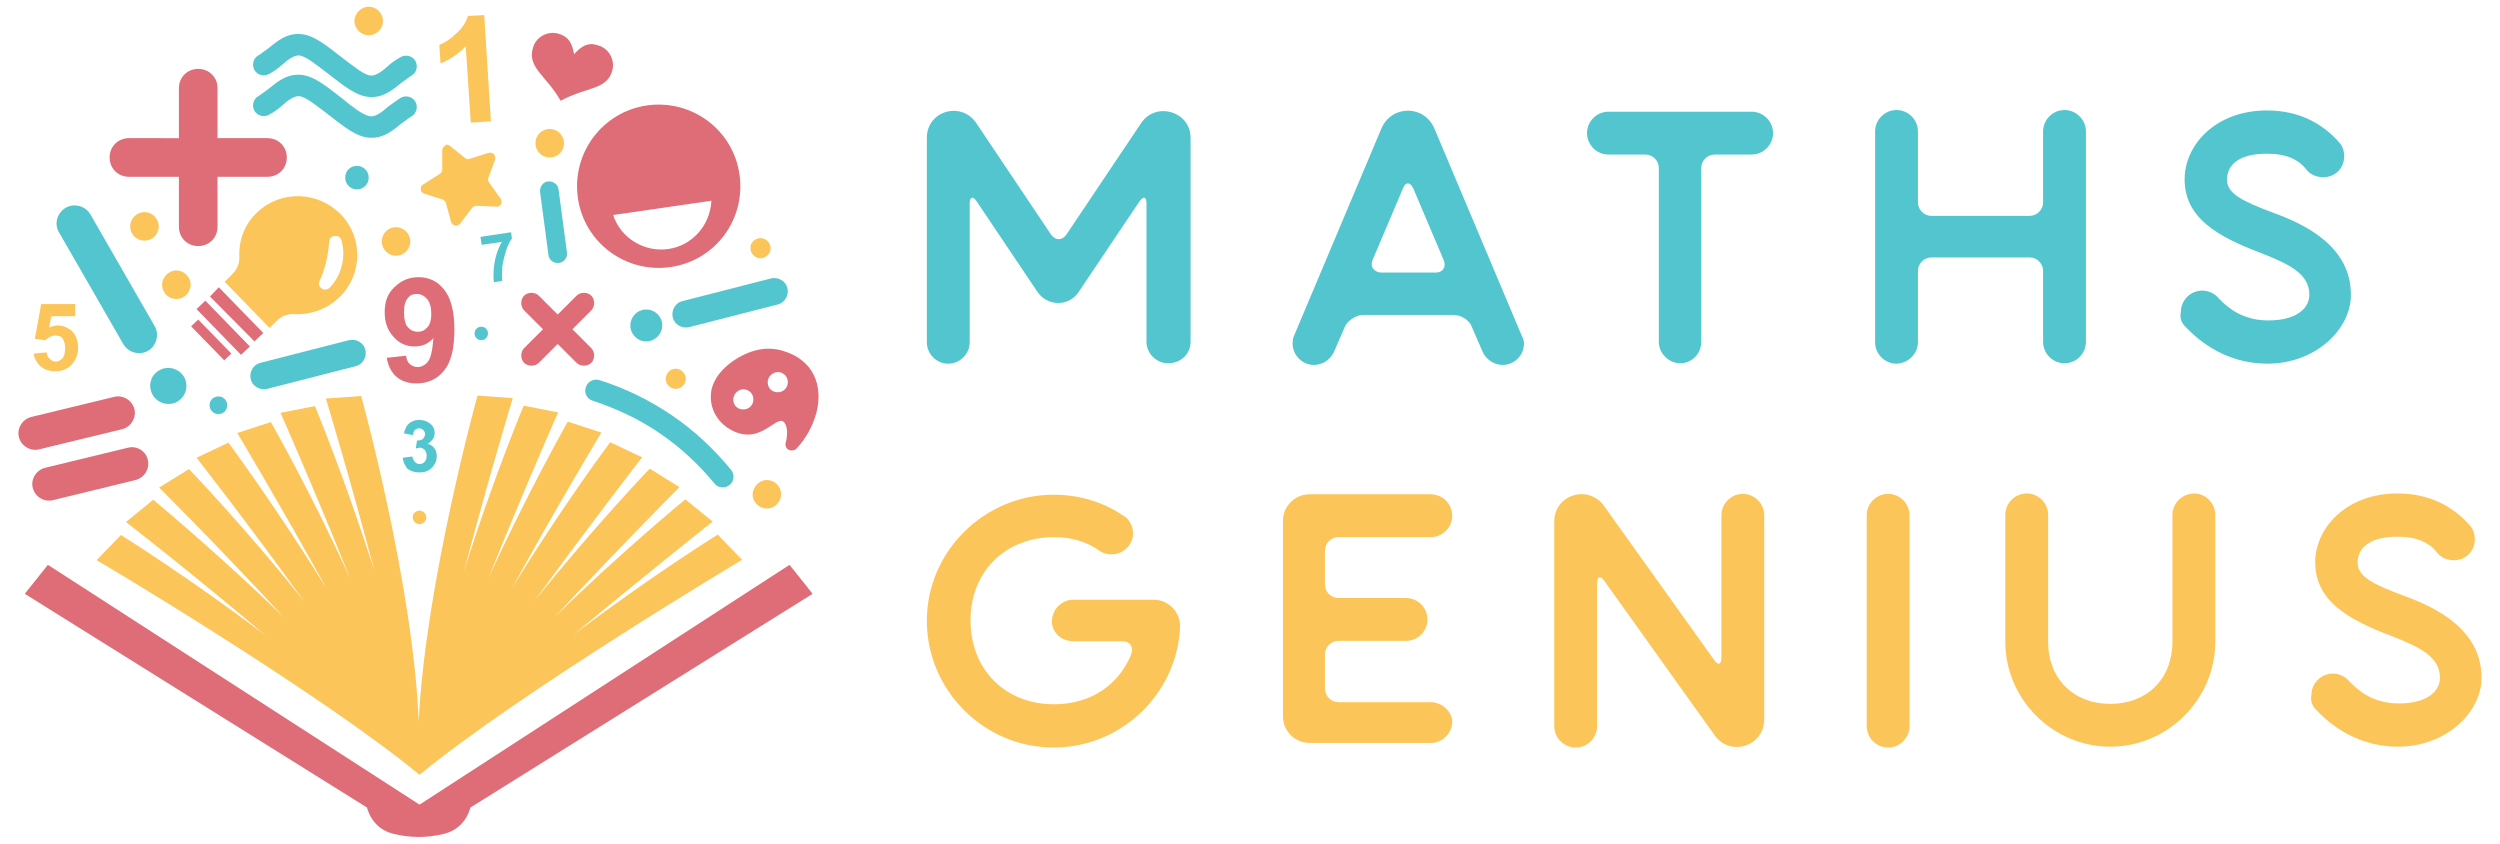
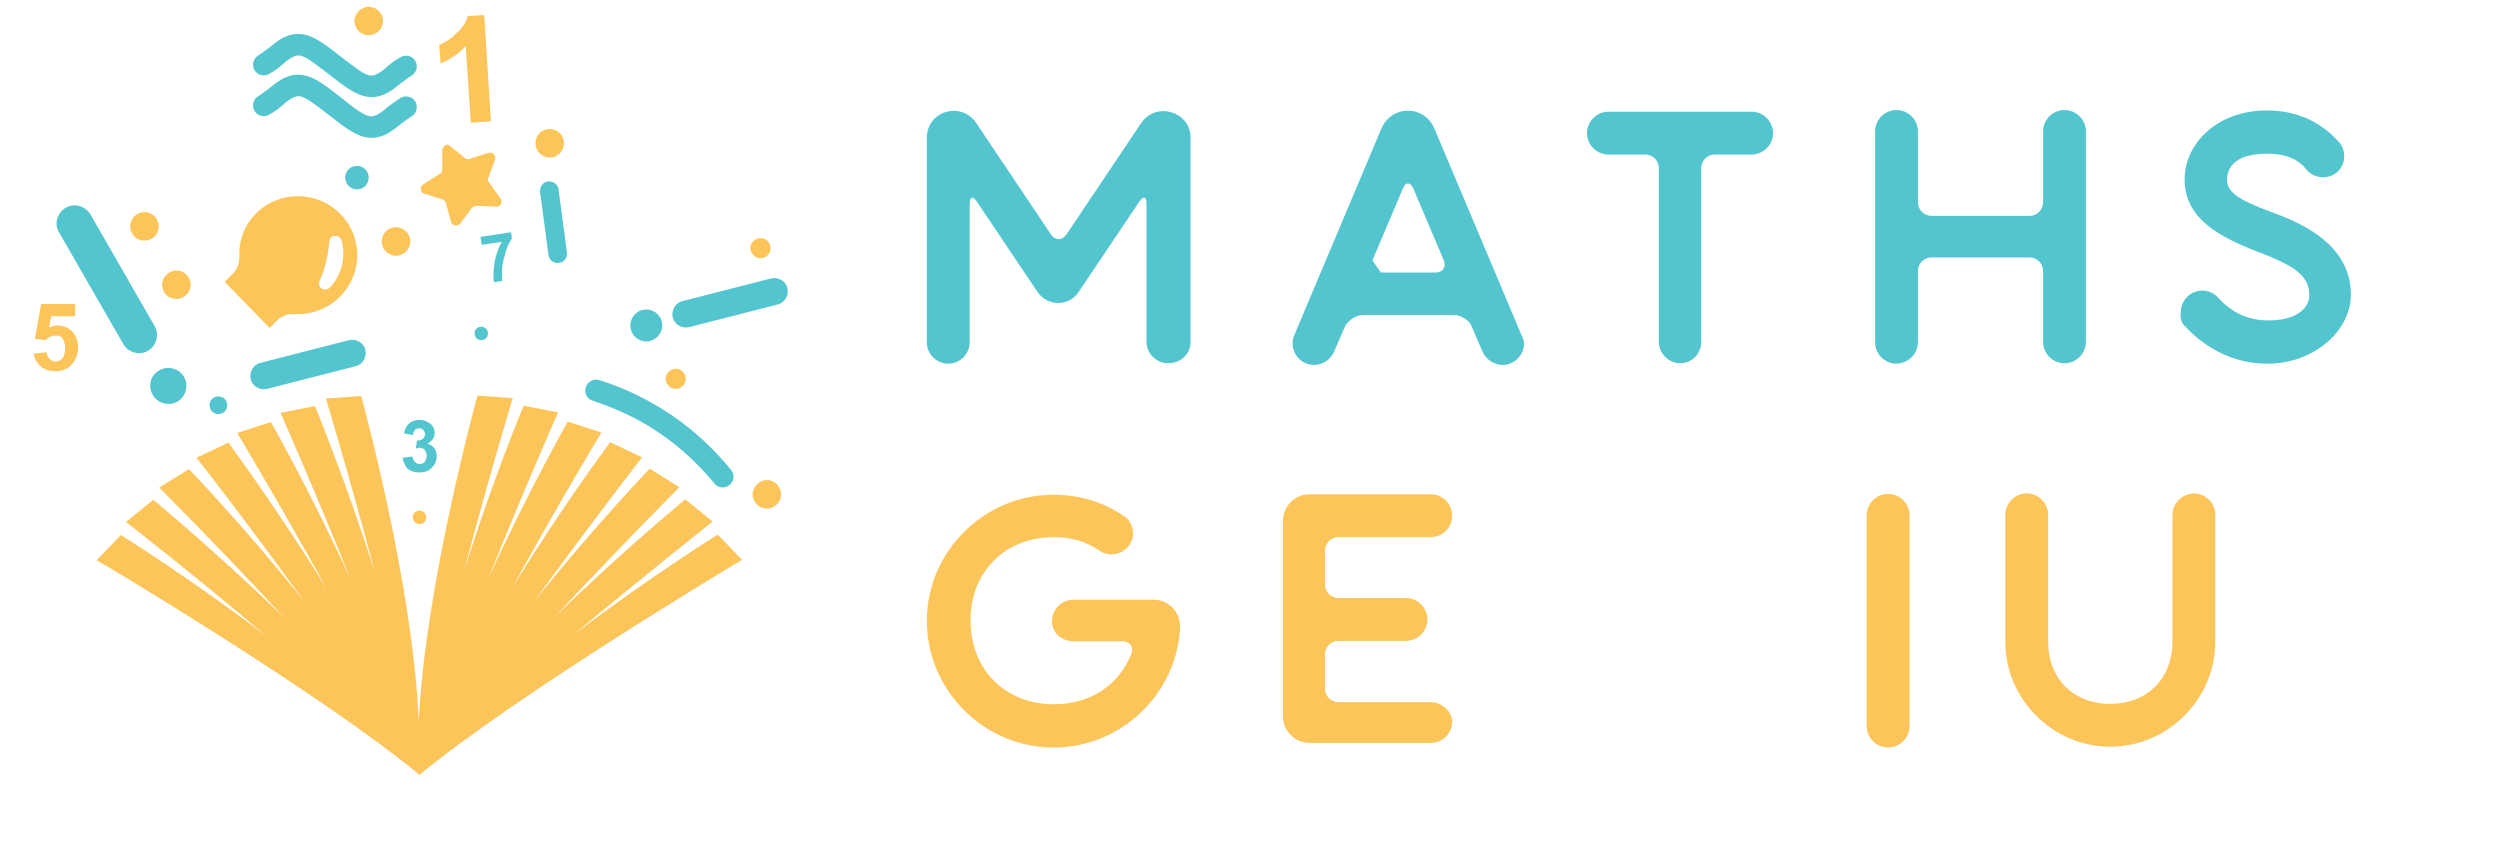
<svg xmlns="http://www.w3.org/2000/svg" version="1.1" id="Layer_1" x="0px" y="0px" viewBox="0 318.9 595.3 201" enable-background="new 0 318.9 595.3 201" xml:space="preserve">
  <g>
    <g>
      <path fill="#FCC559" d="M99.9,503.4v-0.1V503.4c23.2-19.2,76.8-51.2,76.8-51.2l-5.8-6c0,0-16.5,10.3-34.4,23.9    c17.5-14.6,33.2-27,33.2-27l-6.5-5.3c0,0-15,12.3-31.1,28c15.5-16.7,29.7-30.9,29.7-30.9l-7.1-4.4c0,0-13.4,14-27.5,31.6    c13.4-18.5,25.7-34.3,25.7-34.3l-7.6-3.6c0,0-11.6,15.5-23.4,34.8c10.9-19.9,21.3-37.1,21.3-37.1l-8-2.6c0,0-9.6,16.9-18.9,37.3    c8.5-21.2,16.6-39.5,16.6-39.5l-8.2-1.6c0,0-7.5,17.9-14.2,39.4c5.8-22.1,11.6-41.2,11.6-41.2l-8.4-0.6c0,0-12.4,44.8-14,77.6    c-1.3-32.7-13.7-77.5-13.7-77.5l-8.4,0.6c0,0,5.8,19.1,11.6,41.2c-6.8-21.5-14.2-39.4-14.2-39.4l-8.2,1.6c0,0,8.1,18.3,16.6,39.5    c-9.3-20.5-18.9-37.3-18.9-37.3l-8,2.6c0,0,10.3,17.2,21.3,37.1c-11.8-19.1-23.4-34.8-23.4-34.8l-7.6,3.6c0,0,12.4,15.8,25.7,34.3    c-14-17.6-27.5-31.6-27.5-31.6l-7.1,4.4c0,0,14.2,14.1,29.7,30.9c-16.1-15.6-31.1-28-31.1-28l-6.5,5.3c0,0,15.9,12.3,33.2,27    c-17.9-13.6-34.4-23.9-34.4-23.9l-5.8,6C23.1,452.2,76.7,484.2,99.9,503.4L99.9,503.4z M8,403.1l3.1-0.3c0.1,0.7,0.3,1.2,0.8,1.6    c0.4,0.4,0.9,0.6,1.4,0.6c0.6,0,1.1-0.3,1.6-0.8c0.4-0.5,0.6-1.3,0.6-2.4c0-1-0.2-1.7-0.6-2.3s-1-0.7-1.7-0.7    c-0.9,0-1.6,0.4-2.4,1.1l-2.5-0.3l1.5-8.3h8.1v2.9h-5.7l-0.5,2.7c0.7-0.3,1.3-0.5,2-0.5c1.3,0,2.5,0.5,3.5,1.4    c0.9,1,1.4,2.3,1.4,3.9c0,1.3-0.4,2.5-1.1,3.5c-1,1.4-2.5,2.1-4.3,2.1c-1.4,0-2.7-0.4-3.6-1.2C8.9,405.4,8.2,404.4,8,403.1    L8,403.1z M78,370.4c0.9,0,1.5,0.7,1.5,1.5c0,0.9-0.7,1.5-1.5,1.5c-0.9,0-1.5-0.7-1.5-1.5C76.4,371.2,77.1,370.4,78,370.4    L78,370.4z M78.4,376.4c-0.3,3.5-1,6.6-2.3,9.4c-0.3,0.7-0.1,1.4,0.5,1.8c0.6,0.4,1.4,0.3,1.9-0.2c1.3-1.3,2.3-3.1,2.8-4.9    c0.6-2.1,0.6-4.4,0-6.4c-0.2-0.7-0.8-1.1-1.6-1C79,375.1,78.5,375.6,78.4,376.4L78.4,376.4z M99.9,440.5c0.9,0,1.6,0.7,1.6,1.6    s-0.7,1.6-1.6,1.6s-1.6-0.7-1.6-1.6C98.2,441.2,99,440.5,99.9,440.5L99.9,440.5z M181.1,375.6c1.3,0,2.4,1.1,2.4,2.4    c0,1.3-1.1,2.4-2.4,2.4c-1.3,0-2.4-1.1-2.4-2.4C178.6,376.7,179.8,375.6,181.1,375.6L181.1,375.6z M130.9,349.6    c1.8,0,3.4,1.5,3.4,3.4s-1.5,3.4-3.4,3.4s-3.4-1.5-3.4-3.4C127.5,351.1,129,349.6,130.9,349.6L130.9,349.6z M160.9,406.7    c1.3,0,2.4,1.1,2.4,2.4c0,1.3-1.1,2.4-2.4,2.4c-1.3,0-2.4-1.1-2.4-2.4C158.6,407.7,159.6,406.7,160.9,406.7L160.9,406.7z     M116.9,347.8l-4.8,0.3l-1.2-18.2c-1.6,1.7-3.7,3.2-6,4.1l-0.3-4.4c1.2-0.5,2.6-1.3,4-2.7c1.4-1.2,2.4-2.7,2.8-4.2l3.9-0.2    L116.9,347.8z M94.3,373c1.8,0,3.4,1.5,3.4,3.4c0,1.8-1.5,3.4-3.4,3.4c-1.8,0-3.4-1.5-3.4-3.4C90.9,374.5,92.4,373,94.3,373    L94.3,373z M182.6,433.2c1.8,0,3.4,1.5,3.4,3.4c0,1.8-1.5,3.4-3.4,3.4c-1.8,0-3.4-1.5-3.4-3.4    C179.3,434.8,180.8,433.2,182.6,433.2L182.6,433.2z M107.1,353.6l3.6,2.9c0.3,0.3,0.8,0.4,1.2,0.2l4.4-1.4c0.5-0.1,1,0,1.3,0.3    c0.3,0.4,0.4,0.8,0.3,1.3l-1.6,4.3c-0.2,0.4-0.1,0.8,0.2,1.2l2.7,3.8c0.3,0.4,0.3,0.9,0.1,1.3c-0.2,0.4-0.7,0.7-1.2,0.6l-4.6-0.2    c-0.4,0-0.8,0.2-1.1,0.5l-2.8,3.7c-0.3,0.4-0.8,0.6-1.2,0.5c-0.5-0.1-0.9-0.4-1-0.9l-1.2-4.4c-0.1-0.4-0.4-0.7-0.8-0.9l-4.4-1.4    c-0.5-0.2-0.8-0.5-0.8-1c-0.1-0.5,0.1-0.9,0.6-1.2l3.9-2.5c0.4-0.2,0.6-0.6,0.6-1v-4.6c0-0.5,0.3-0.9,0.7-1.1    C106.2,353.2,106.7,353.3,107.1,353.6L107.1,353.6z M87.8,320.5c1.8,0,3.4,1.5,3.4,3.4c0,1.8-1.5,3.4-3.4,3.4    c-1.8,0-3.4-1.5-3.4-3.4C84.4,322.1,86,320.5,87.8,320.5L87.8,320.5z M42,383.3c1.8,0,3.4,1.5,3.4,3.4c0,1.8-1.5,3.4-3.4,3.4    s-3.4-1.5-3.4-3.4C38.6,384.9,40.2,383.3,42,383.3L42,383.3z M81.1,369.9c5.4,5.5,5.3,14.4-0.3,19.8c-3,2.9-7,4.2-10.7,4    c-1.5-0.1-2.9,0.4-4,1.4l-1.9,1.9l-10.7-11l1.9-1.9c1.1-1.1,1.6-2.5,1.6-4c-0.2-3.9,1.2-7.8,4.2-10.6    C66.7,364.2,75.6,364.3,81.1,369.9L81.1,369.9z M34.4,369.4c1.8,0,3.4,1.5,3.4,3.4s-1.5,3.4-3.4,3.4s-3.4-1.5-3.4-3.4    S32.6,369.4,34.4,369.4L34.4,369.4z" />
      <path fill="#53C5CF" d="M52,413.3c1.2,0,2.1,0.9,2.1,2.1c0,1.2-0.9,2.1-2.1,2.1c-1.2,0-2.1-1-2.1-2.1    C49.9,414.2,50.8,413.3,52,413.3L52,413.3z M95.9,427.9l2.3-0.3c0.1,0.6,0.3,1,0.6,1.3c0.3,0.3,0.7,0.5,1.1,0.5    c0.5,0,0.9-0.2,1.2-0.5c0.3-0.4,0.5-0.8,0.5-1.5c0-0.6-0.2-1-0.5-1.4c-0.3-0.3-0.7-0.5-1.1-0.5c-0.3,0-0.6,0.1-1,0.2l0.3-1.9    c0.6,0,1.1-0.1,1.4-0.4c0.3-0.3,0.5-0.7,0.5-1.1c0-0.4-0.1-0.7-0.4-1c-0.2-0.2-0.6-0.4-1-0.4s-0.7,0.1-1,0.4s-0.4,0.7-0.5,1.2    l-2.1-0.4c0.1-0.7,0.4-1.3,0.7-1.8c0.3-0.4,0.7-0.8,1.2-1c0.5-0.3,1.1-0.4,1.8-0.4c1.1,0,2,0.4,2.8,1.1c0.6,0.6,0.8,1.3,0.8,2    c0,1.1-0.6,1.9-1.7,2.6c0.7,0.1,1.2,0.5,1.6,1c0.4,0.5,0.6,1.1,0.6,1.9c0,1.1-0.4,2-1.2,2.8s-1.7,1.1-3,1.1c-1.1,0-2-0.3-2.8-0.9    C96.5,429.8,96,429,95.9,427.9L95.9,427.9z M164.1,396.8c-1.7,0.4-3.5-0.6-3.9-2.3c-0.4-1.7,0.6-3.5,2.3-3.9l21.1-5.4    c1.7-0.4,3.5,0.6,3.9,2.3c0.4,1.7-0.6,3.5-2.3,3.9L164.1,396.8z M153.9,392.6c2.1,0,3.8,1.7,3.8,3.8c0,2-1.7,3.8-3.8,3.8    c-2.1,0-3.8-1.7-3.8-3.8C150.1,394.4,151.7,392.6,153.9,392.6L153.9,392.6z M141.1,414.3c-1.3-0.4-2.1-1.8-1.6-3.2    c0.4-1.3,1.8-2.1,3.2-1.7c6.1,1.9,12,4.8,17.3,8.4s10,8,14.1,13c0.9,1.1,0.7,2.8-0.4,3.6c-1.1,0.9-2.8,0.7-3.6-0.4    c-3.8-4.6-8.2-8.7-13.1-12C152.2,418.7,146.8,416.2,141.1,414.3L141.1,414.3z M128.6,364.6c-0.1-1.2,0.7-2.4,1.9-2.5    c1.2-0.1,2.4,0.7,2.5,1.9L135,379c0.2,1.2-0.7,2.4-1.9,2.5c-1.2,0.2-2.4-0.7-2.5-1.9L128.6,364.6z M114.7,377.2l-0.3-1.9l7.3-1.1    l0.2,1.5c-0.5,0.7-1,1.6-1.4,2.9s-0.7,2.5-0.9,3.8c-0.1,1.3-0.1,2.5,0,3.4l-2,0.3c-0.2-1.5-0.1-3.2,0.2-4.9    c0.3-1.7,0.9-3.3,1.7-4.7L114.7,377.2z M114.6,396.7c0.9,0,1.6,0.7,1.6,1.6s-0.7,1.6-1.6,1.6c-0.9,0-1.6-0.7-1.6-1.6    S113.7,396.7,114.6,396.7L114.6,396.7z M85,358.4c1.5,0,2.8,1.2,2.8,2.8c0,1.5-1.2,2.8-2.8,2.8c-1.5,0-2.8-1.2-2.8-2.8    C82.2,359.6,83.4,358.4,85,358.4L85,358.4z M95.4,332.5c1.2-0.7,2.8-0.3,3.5,0.9s0.3,2.8-0.9,3.5c-0.7,0.4-1.5,1.1-2.4,1.7    c-2.1,1.7-4.2,3.5-7.3,3.4c-3.3,0-6.6-2.8-10.1-5.5c-2.8-2.1-5.5-4.4-7.1-4.4c-1.2,0-2.7,1.1-4,2.3c-0.9,0.8-1.9,1.5-3,2.1    c-1.2,0.7-2.8,0.3-3.5-0.9s-0.3-2.8,0.9-3.5c0.7-0.4,1.5-1.1,2.4-1.7c2.1-1.7,4.2-3.5,7.3-3.4c3.3,0,6.6,2.8,10.1,5.5    c2.8,2.1,5.5,4.4,7.1,4.4c1.2,0,2.7-1.1,4-2.3C93.3,333.8,94.3,333.1,95.4,332.5L95.4,332.5z M95.4,342.2c1.2-0.7,2.8-0.3,3.5,0.9    c0.7,1.2,0.3,2.8-0.9,3.5c-0.7,0.4-1.5,1.1-2.4,1.7c-2.1,1.7-4.2,3.5-7.3,3.4c-3.3,0-6.6-2.8-10.1-5.5c-2.8-2.1-5.5-4.4-7.1-4.4    c-1.2,0-2.7,1.1-4,2.3c-0.9,0.8-1.9,1.5-3,2.1c-1.2,0.7-2.8,0.3-3.5-0.9c-0.7-1.2-0.3-2.8,0.9-3.5c0.7-0.4,1.5-1.1,2.4-1.7    c2.1-1.7,4.2-3.5,7.3-3.4c3.3,0,6.6,2.8,10.1,5.5c2.8,2.3,5.5,4.4,7.1,4.4c1.2,0,2.7-1.1,4-2.3C93.3,343.7,94.3,342.9,95.4,342.2    L95.4,342.2z M15.6,368.4c2-1.2,4.7-0.5,5.9,1.5l15.3,26.6c1.2,2,0.5,4.7-1.5,5.9c-2,1.2-4.7,0.5-5.9-1.5l-15.3-26.6    C12.8,372.3,13.6,369.6,15.6,368.4L15.6,368.4z M37.9,407.1c2-1.2,4.7-0.5,5.9,1.5c1.2,2,0.5,4.7-1.5,5.9c-2,1.2-4.7,0.5-5.9-1.5    C35.1,410.8,35.9,408.2,37.9,407.1L37.9,407.1z M63.6,411.5c-1.7,0.4-3.5-0.6-3.9-2.3c-0.4-1.7,0.6-3.5,2.3-3.9l21.1-5.4    c1.7-0.4,3.5,0.6,3.9,2.3c0.4,1.7-0.6,3.5-2.3,3.9L63.6,411.5z" />
-       <path fill="#DE6D78" d="M47.2,395l7.9,8.1l-1.7,1.6l-7.9-8.1L47.2,395z M99.9,510.5l-88.5-57.1l-5.5,6.9l81.5,50.9    c0,0,1,4.9,6.1,6.2c2.3,0.6,4.5,0.8,6.2,0.8s4-0.2,6.2-0.8c5.1-1.3,6.1-6.2,6.1-6.2l81.5-50.9l-5.5-6.9L99.9,510.5z M154.1,344    c10.6-1.5,20.5,5.8,22,16.5s-5.8,20.5-16.5,22c-10.6,1.5-20.5-5.8-22-16.5C136.1,355.3,143.5,345.5,154.1,344L154.1,344z     M148.7,355.1c1.3-0.2,2.7,1.8,3.1,4.6c0.4,2.8-0.3,5.1-1.6,5.2c-1.3,0.2-2.7-1.8-3.1-4.6C146.6,357.6,147.3,355.2,148.7,355.1    L148.7,355.1z M162.5,353.1c1.3-0.2,2.7,1.8,3.1,4.6c0.4,2.8-0.3,5.1-1.6,5.2c-1.3,0.2-2.7-1.8-3.1-4.6    C160.4,355.6,161.2,353.3,162.5,353.1L162.5,353.1z M146,370.1c1.8,5.5,7.4,8.9,13.1,8.1c5.7-0.8,10-5.6,10.3-11.5L146,370.1z     M136.7,331.8c1.8-2,3.4-2.9,5.7-2.1c2.6,0.7,4.1,3.5,3.4,6c-1.3,4.7-6.1,3.8-12.3,7.2c-3.4-6-8-7.9-6.6-12.6    c0.7-2.6,3.5-4.1,6-3.4C135.4,327.6,136.2,329.1,136.7,331.8L136.7,331.8z M140.8,392.8c0.9-0.9,0.9-2.6,0-3.5    c-0.9-0.9-2.6-0.9-3.5,0l-4.5,4.5l-4.5-4.5c-0.9-0.9-2.6-0.9-3.5,0c-0.9,0.9-0.9,2.6,0,3.5l4.5,4.5l-4.5,4.5    c-0.9,0.9-0.9,2.6,0,3.5c0.9,0.9,2.6,0.9,3.5,0l4.5-4.5l4.5,4.5c0.9,0.9,2.6,0.9,3.5,0c0.9-0.9,0.9-2.6,0-3.5l-4.5-4.5    L140.8,392.8z M92.1,404.1l4.6-0.5c0.1,0.9,0.4,1.6,0.9,2c0.5,0.4,1.1,0.7,1.8,0.7c0.9,0,1.8-0.4,2.5-1.3c0.7-0.9,1.1-2.8,1.3-5.6    c-1.2,1.4-2.7,2-4.5,2c-1.9,0-3.6-0.7-5-2.3c-1.4-1.5-2.1-3.5-2.1-5.8c0-2.6,0.7-4.5,2.3-6c1.5-1.5,3.4-2.4,5.7-2.4    c2.6,0,4.6,1,6.1,2.9c1.6,1.9,2.5,5.1,2.5,9.6s-0.8,7.8-2.5,9.8c-1.6,2-3.9,3-6.5,3c-1.9,0-3.5-0.5-4.7-1.5S92.4,406.1,92.1,404.1    L92.1,404.1z M102.7,393.7c0-1.5-0.3-2.8-1-3.6c-0.7-0.8-1.5-1.2-2.5-1.2c-0.9,0-1.6,0.3-2.1,1c-0.6,0.7-0.9,1.8-0.9,3.4    c0,1.6,0.3,2.8,0.9,3.5c0.6,0.7,1.4,1.1,2.4,1.1c0.9,0,1.6-0.3,2.3-1.1C102.4,396.1,102.7,395.1,102.7,393.7L102.7,393.7z     M51.8,339.9c0-2.6-2-4.6-4.6-4.6s-4.6,2-4.6,4.6v11.9H30.7c-2.6,0-4.6,2-4.6,4.6s2,4.6,4.6,4.6h11.9v11.9c0,2.6,2,4.6,4.6,4.6    s4.6-2,4.6-4.6v-11.9h11.9c2.6,0,4.6-2,4.6-4.6s-2-4.6-4.6-4.6H51.8V339.9z M189.7,425.7c2.3-2.5,3.8-5.3,4.7-8.5    c1.7-6.6-0.8-12.6-7.8-14.7c-1.8-0.6-3.8-0.7-5.6-0.4c-4.8,0.8-11.3,5.2-11.7,10.5c-0.3,3.3,1.2,6.3,4,8.2    c7.8,5.1,11.8-4,13.6-1.1c0.6,0.9,0.7,2.7,0.2,4.6c-0.2,0.7,0.1,1.4,0.7,1.7S189.2,426.2,189.7,425.7L189.7,425.7z M177,411.6    c1.3,0,2.4,1,2.4,2.4c0,1.3-1,2.4-2.4,2.4s-2.4-1-2.4-2.4C174.7,412.6,175.8,411.6,177,411.6L177,411.6z M185.2,407.5    c1.3,0,2.4,1,2.4,2.4c0,1.3-1,2.4-2.4,2.4s-2.4-1-2.4-2.4C182.8,408.6,184,407.5,185.2,407.5L185.2,407.5z M9.3,425.9    c-2,0.5-4.2-0.7-4.8-2.9c-0.5-2,0.7-4.2,2.9-4.8l19.8-4.8c2-0.5,4.2,0.7,4.8,2.9c0.5,2-0.7,4.2-2.9,4.8L9.3,425.9z M12.6,438    c-2,0.5-4.2-0.7-4.8-2.9c-0.5-2,0.7-4.2,2.9-4.8l19.8-4.8c2-0.5,4.2,0.7,4.7,2.9c0.5,2-0.7,4.2-2.9,4.8L12.6,438z M52.1,387.3    l10.6,10.9l-2.1,2L50,389.5L52.1,387.3z M48.9,390.5l10.6,10.9l-2.1,2l-10.6-10.9L48.9,390.5z" />
    </g>
    <g>
-       <path fill="#53C5CF" d="M283.5,400.3v-48.6c0-6.2-8.1-8.7-11.7-3.6l-17.9,26.7c-1,1.4-2.6,1.4-3.6,0l-17.9-26.7    c-3.7-5.2-11.7-2.7-11.7,3.6v48.7c0,2.8,2.3,5.1,5.1,5.1c2.8,0,5.1-2.3,5.1-5.1v-33c0-1.7,0.8-1.9,1.7-0.5l14.3,21.3    c2.4,3.8,7.8,3.8,10.1,0l14.3-21.3c1-1.4,1.7-1.2,1.7,0.5v32.9c0,2.8,2.4,5.1,5.1,5.1C281.2,405.4,283.5,403.2,283.5,400.3    L283.5,400.3z M255.7,382.7L255.7,382.7C255.7,382.6,255.7,382.7,255.7,382.7L255.7,382.7z M362.3,398.7l-20.7-49.1    c-2.4-5.8-10.3-5.8-12.7,0l-20.7,49.1c-0.3,0.6-0.4,1.2-0.4,2c0,2.8,2.3,5.1,5.1,5.1c2,0,3.8-1.2,4.7-3l2.6-6    c0.6-1.5,2.7-2.9,4.3-2.9h21.7c1.7,0,3.8,1.3,4.3,2.9l2.6,6c0.8,1.7,2.7,3,4.7,3c2.8,0,5.1-2.3,5.1-5.1    C362.9,399.9,362.6,399.3,362.3,398.7L362.3,398.7z M326.8,380.9l7.3-17.2c0.6-1.5,1.7-1.5,2.4,0l7.3,17.2    c0.6,1.5-0.2,2.9-1.9,2.9h-13.1C327.2,383.7,326.2,382.4,326.8,380.9L326.8,380.9z M405.1,400.3v-41.4c0-1.7,1.4-3.2,3.2-3.2h8.8    c2.8,0,5.1-2.3,5.1-5.1s-2.3-5.1-5.1-5.1H383c-2.8,0-5.1,2.3-5.1,5.1s2.3,5.1,5.1,5.1h8.8c1.7,0,3.2,1.4,3.2,3.2v41.4    c0,2.8,2.4,5.1,5.1,5.1C402.8,405.4,405.1,403.2,405.1,400.3L405.1,400.3z M456.7,400.3v-16.9c0-1.7,1.4-3.2,3.2-3.2h23.4    c1.7,0,3.2,1.4,3.2,3.2v16.9c0,2.8,2.3,5.1,5.1,5.1c2.8,0,5.1-2.3,5.1-5.1v-50.1c0-2.8-2.3-5.1-5.1-5.1c-2.8,0-5.1,2.3-5.1,5.1    v16.9c0,1.7-1.4,3.2-3.2,3.2h-23.4c-1.7,0-3.2-1.4-3.2-3.2v-16.9c0-2.8-2.3-5.1-5.1-5.1c-2.8,0-5.1,2.3-5.1,5.1v50.2    c0,2.8,2.3,5.1,5.1,5.1C454.4,405.4,456.7,403.2,456.7,400.3L456.7,400.3z" />
+       <path fill="#53C5CF" d="M283.5,400.3v-48.6c0-6.2-8.1-8.7-11.7-3.6l-17.9,26.7c-1,1.4-2.6,1.4-3.6,0l-17.9-26.7    c-3.7-5.2-11.7-2.7-11.7,3.6v48.7c0,2.8,2.3,5.1,5.1,5.1c2.8,0,5.1-2.3,5.1-5.1v-33c0-1.7,0.8-1.9,1.7-0.5l14.3,21.3    c2.4,3.8,7.8,3.8,10.1,0l14.3-21.3c1-1.4,1.7-1.2,1.7,0.5v32.9c0,2.8,2.4,5.1,5.1,5.1C281.2,405.4,283.5,403.2,283.5,400.3    L283.5,400.3z M255.7,382.7L255.7,382.7C255.7,382.6,255.7,382.7,255.7,382.7L255.7,382.7z M362.3,398.7l-20.7-49.1    c-2.4-5.8-10.3-5.8-12.7,0l-20.7,49.1c-0.3,0.6-0.4,1.2-0.4,2c0,2.8,2.3,5.1,5.1,5.1c2,0,3.8-1.2,4.7-3l2.6-6    c0.6-1.5,2.7-2.9,4.3-2.9h21.7c1.7,0,3.8,1.3,4.3,2.9l2.6,6c0.8,1.7,2.7,3,4.7,3c2.8,0,5.1-2.3,5.1-5.1    C362.9,399.9,362.6,399.3,362.3,398.7L362.3,398.7z M326.8,380.9l7.3-17.2c0.6-1.5,1.7-1.5,2.4,0l7.3,17.2    c0.6,1.5-0.2,2.9-1.9,2.9h-13.1L326.8,380.9z M405.1,400.3v-41.4c0-1.7,1.4-3.2,3.2-3.2h8.8    c2.8,0,5.1-2.3,5.1-5.1s-2.3-5.1-5.1-5.1H383c-2.8,0-5.1,2.3-5.1,5.1s2.3,5.1,5.1,5.1h8.8c1.7,0,3.2,1.4,3.2,3.2v41.4    c0,2.8,2.4,5.1,5.1,5.1C402.8,405.4,405.1,403.2,405.1,400.3L405.1,400.3z M456.7,400.3v-16.9c0-1.7,1.4-3.2,3.2-3.2h23.4    c1.7,0,3.2,1.4,3.2,3.2v16.9c0,2.8,2.3,5.1,5.1,5.1c2.8,0,5.1-2.3,5.1-5.1v-50.1c0-2.8-2.3-5.1-5.1-5.1c-2.8,0-5.1,2.3-5.1,5.1    v16.9c0,1.7-1.4,3.2-3.2,3.2h-23.4c-1.7,0-3.2-1.4-3.2-3.2v-16.9c0-2.8-2.3-5.1-5.1-5.1c-2.8,0-5.1,2.3-5.1,5.1v50.2    c0,2.8,2.3,5.1,5.1,5.1C454.4,405.4,456.7,403.2,456.7,400.3L456.7,400.3z" />
      <g>
        <path fill="#FCC559" d="M255.6,471.6h11.7c1.7,0,2.7,1.3,2.1,3c-2.9,7.3-9.6,12-18.4,12c-11.7,0-19.9-8.3-19.9-20     c0-11.6,8.3-19.8,19.9-19.8c4.2,0,7.8,1.1,10.9,3.3c0.7,0.5,1.7,0.8,2.8,0.8c2.8,0,5.1-2.3,5.1-5c0-1.7-0.9-3.4-2.3-4.2     c-4.7-3.2-10.4-5-16.6-5c-16.6,0-30.2,13.6-30.2,30c0,16.6,13.6,30.2,30.2,30.2c16.1,0,29.4-12.8,30.1-28.7     c0.1-3.6-2.8-6.5-6.3-6.5h-19.1c-2.8,0-5.1,2.3-5.1,5.1C250.4,469.4,252.7,471.6,255.6,471.6L255.6,471.6z" />
        <path fill="#FCC559" d="M340.7,486.1h-22c-1.7,0-3.2-1.4-3.2-3.2v-8.2c0-1.7,1.4-3.2,3.2-3.2h16.1c2.8,0,5.1-2.3,5.1-5.1     c0-2.8-2.3-5.1-5.1-5.1h-16.1c-1.7,0-3.2-1.4-3.2-3.2V450c0-1.7,1.4-3.2,3.2-3.2h22c2.8,0,5.1-2.3,5.1-5.1s-2.3-5.1-5.1-5.1     h-28.9c-3.5,0-6.3,2.9-6.3,6.3v46.6c0,3.5,2.9,6.3,6.3,6.3h28.9c2.8,0,5.1-2.3,5.1-5.1C345.8,488.5,343.5,486.1,340.7,486.1     L340.7,486.1z" />
-         <path fill="#FCC559" d="M380.3,491.8v-34c0-1.7,0.8-1.9,1.7-0.6l26.3,36.8c3.7,5.2,11.8,2.6,11.8-3.8v-48.6     c0-2.8-2.3-5.1-5.1-5.1c-2.8,0-5.1,2.3-5.1,5.1v33.9c0,1.7-0.8,1.9-1.7,0.6l-26.3-36.8c-3.8-5.1-11.8-2.6-11.8,3.8v48.7     c0,2.8,2.3,5.1,5.1,5.1C378.1,496.9,380.3,494.5,380.3,491.8L380.3,491.8z" />
        <path fill="#FCC559" d="M454.7,491.8v-50.2c0-2.8-2.3-5.1-5.1-5.1c-2.8,0-5.1,2.3-5.1,5.1v50.2c0,2.8,2.3,5.1,5.1,5.1     C452.5,496.9,454.7,494.5,454.7,491.8L454.7,491.8z" />
        <path fill="#FCC559" d="M517.3,441.5v30.2c0,8.8-6,14.8-14.8,14.8c-8.8,0-14.8-6-14.8-14.8v-30.2c0-2.8-2.3-5.1-5.1-5.1     c-2.8,0-5.1,2.3-5.1,5.1v30.2c0,13.7,11.3,25,25,25s25-11.3,25-25v-30.2c0-2.8-2.3-5.1-5.1-5.1     C519.5,436.5,517.3,438.8,517.3,441.5L517.3,441.5z" />
-         <path fill="#FCC559" d="M551.6,488c5,5.3,11.7,8.7,19.4,8.7c11.4,0,19.9-8.1,19.9-16.4c0-11.3-10.4-16.6-18.4-19.5     c-7.5-2.8-11.1-4.6-11.1-7.9c0-3.4,2.6-6.2,9.5-6.2c4.7,0,7.6,1.4,9.5,3.9c0.9,1.1,2.4,1.7,3.9,1.7c2.8,0,5-2.1,5-5     c0-1.2-0.4-2.5-1.2-3.3c-3.7-4.2-9.2-7.6-17.2-7.6c-12.2,0-19.6,8.2-19.6,16.4c0,9.3,8.1,13.7,17.8,17.4     c7.2,2.8,11.9,5.1,11.9,10.1c0,3.3-3.2,6.1-9.7,6.1c-4.9,0-8.7-1.8-12.1-5.5c-0.9-1-2.3-1.6-3.7-1.6c-2.8,0-5.1,2.3-5.1,5.1     C550.1,485.9,550.6,487,551.6,488L551.6,488z" />
        <path fill="#53C5CF" d="M520.5,396.8c5,5.3,11.7,8.7,19.4,8.7c11.4,0,19.9-8.1,19.9-16.4c0-11.3-10.4-16.6-18.4-19.5     c-7.5-2.8-11.1-4.6-11.1-7.9c0-3.4,2.6-6.2,9.5-6.2c4.7,0,7.6,1.4,9.5,3.9c0.9,1.1,2.4,1.7,3.9,1.7c2.8,0,5-2.1,5-5     c0-1.2-0.4-2.5-1.2-3.3c-3.7-4.2-9.2-7.6-17.2-7.6c-12.2,0-19.6,8.2-19.6,16.4c0,9.3,8.1,13.7,17.8,17.4     c7.2,2.8,11.9,5.1,11.9,10.1c0,3.3-3.2,6.1-9.7,6.1c-4.9,0-8.7-1.8-12.1-5.5c-0.9-1-2.3-1.6-3.7-1.6c-2.8,0-5.1,2.3-5.1,5.1     C519,394.7,519.5,395.9,520.5,396.8L520.5,396.8z" />
        <path fill="#FCC559" d="M551.6,488" />
      </g>
    </g>
  </g>
</svg>